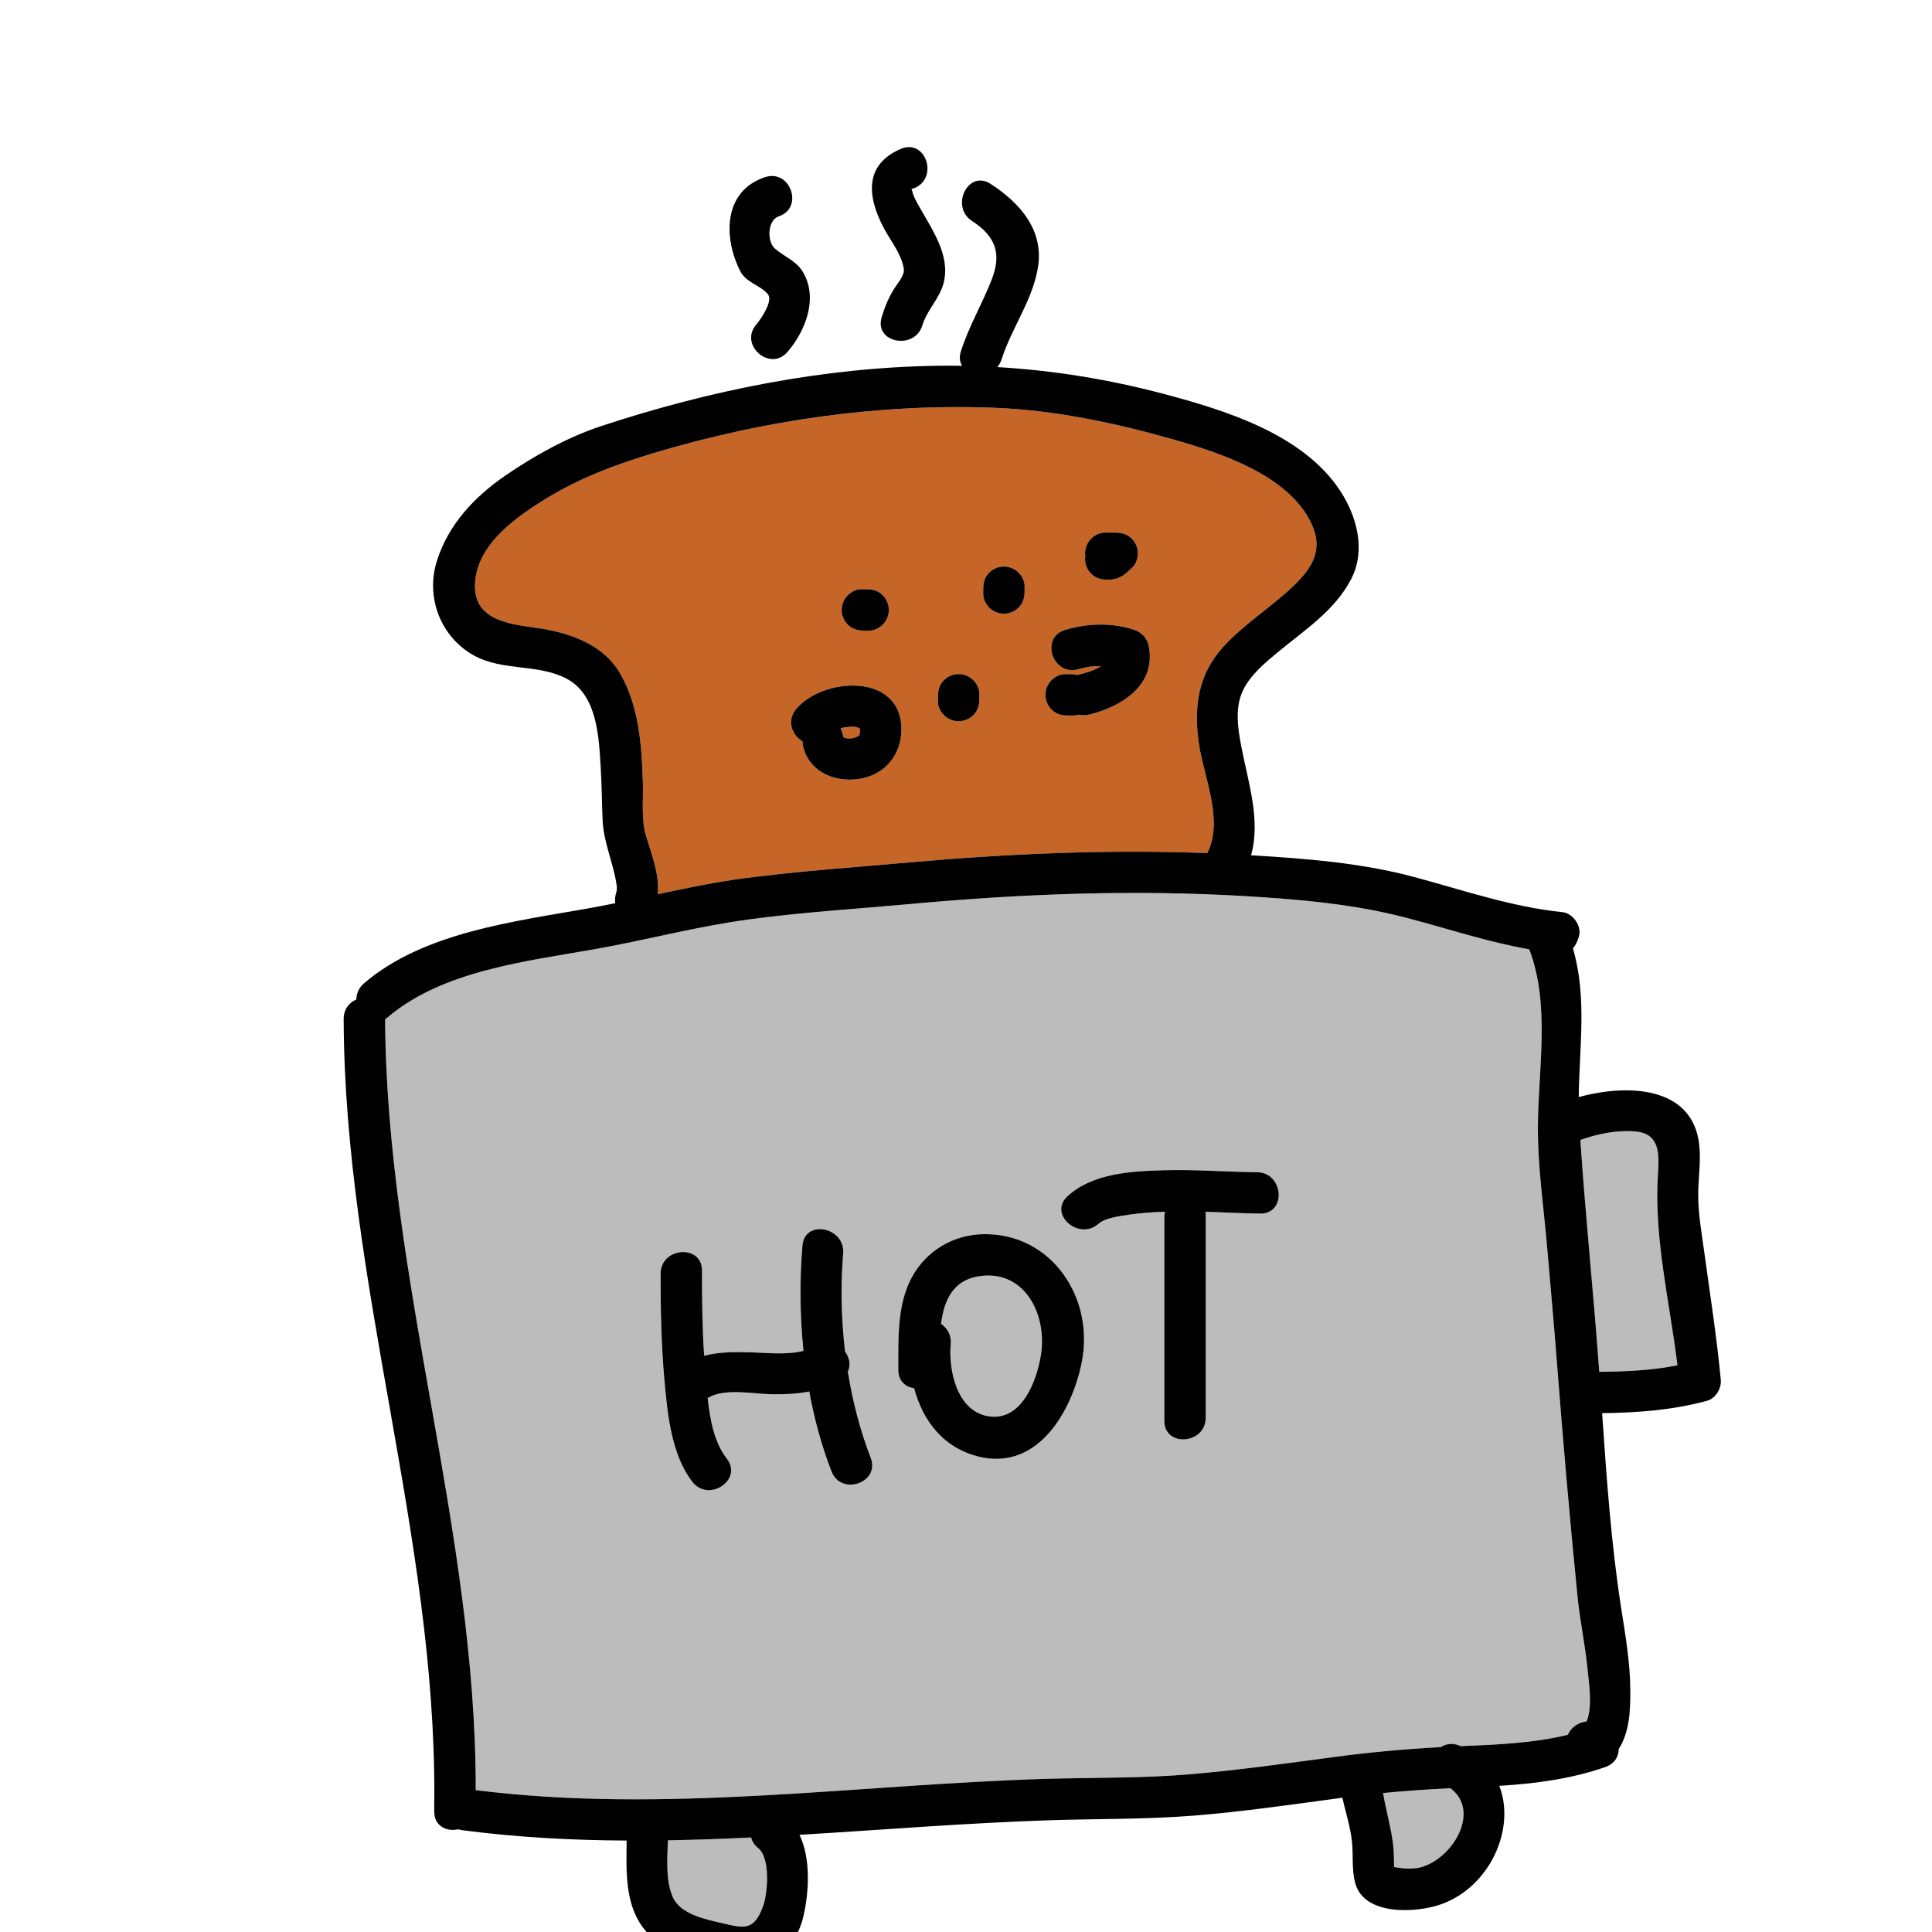
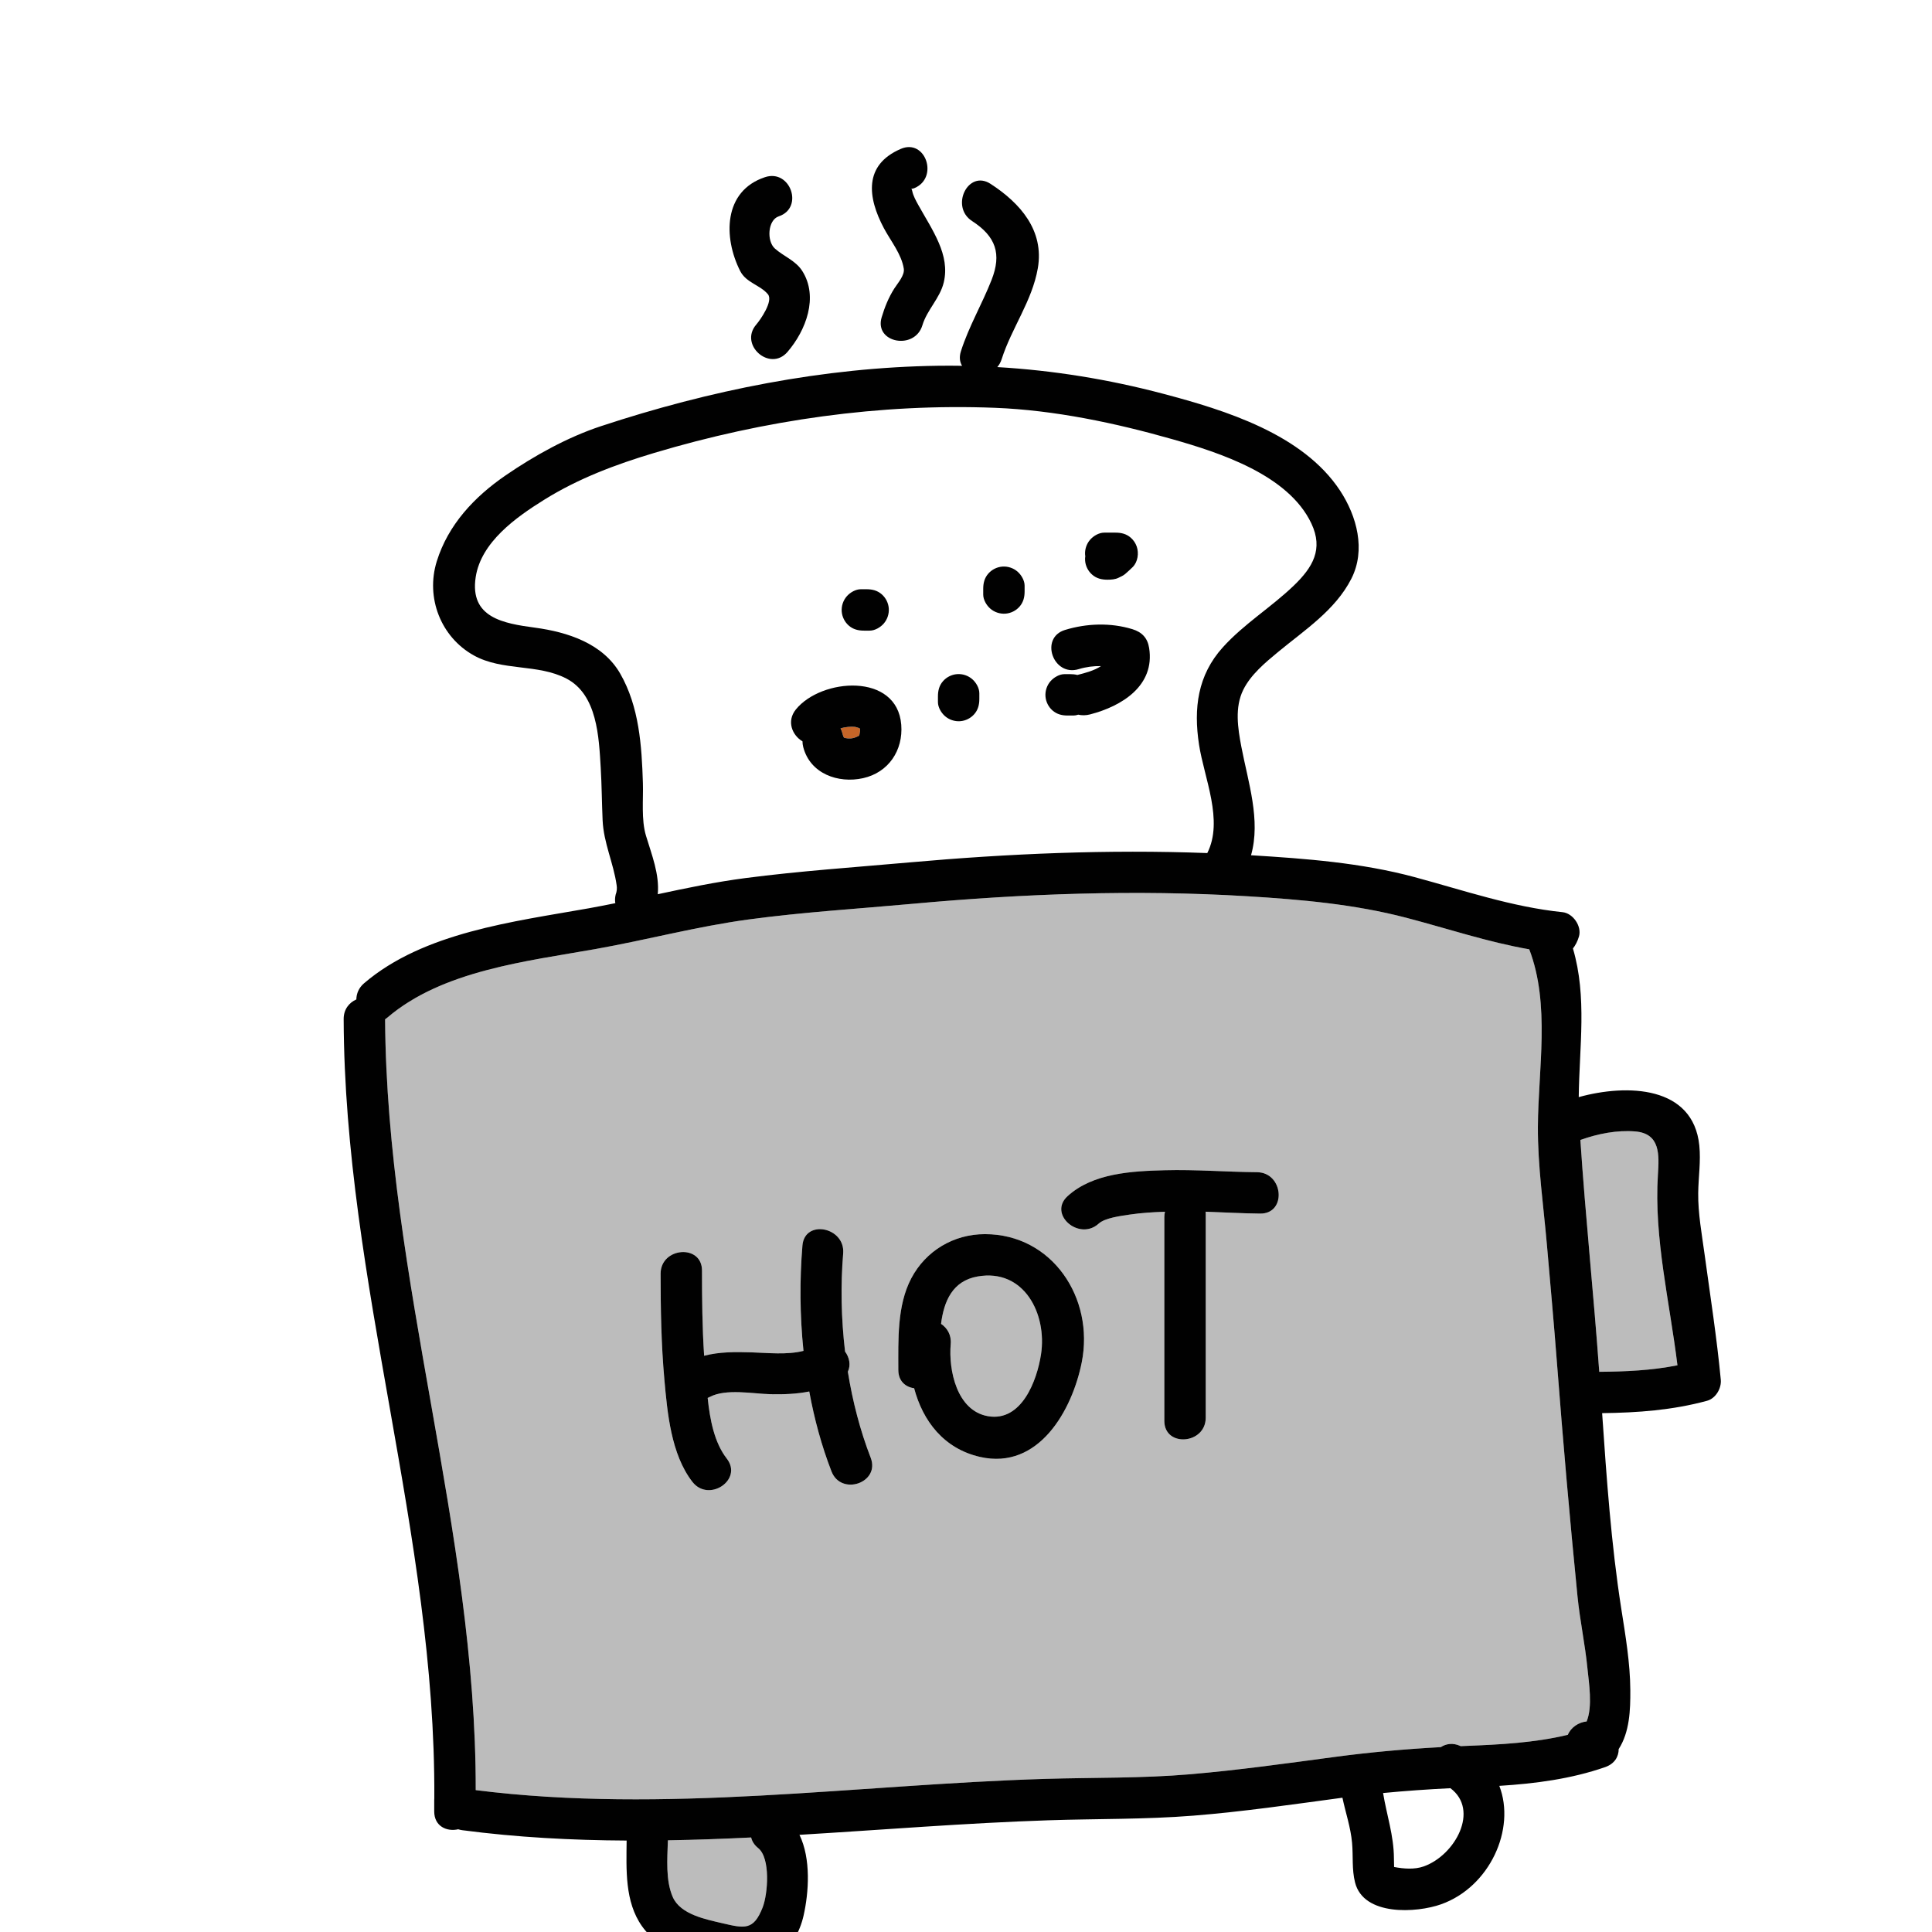
<svg xmlns="http://www.w3.org/2000/svg" version="1.1" id="Layer_1" x="0px" y="0px" width="512px" height="512px" viewBox="0 0 512 512" style="enable-background:new 0 0 512 512;" xml:space="preserve">
  <style type="text/css">

	.st0{fill:#127274;}
	.st1{fill:#14B6B9;}
	.st2{fill:#1E4384;}
	.st3{fill:#EF4754;}
	.st4{fill:#EF4823;}
	.st5{fill:#BCBCBC;}
	.st6{fill:#F6851F;}
	.st7{fill:#C56528;}
	.st8{fill:#FCBF95;}
	.st9{fill:#FEBF10;}
	.st10{fill:none;}
	.st11{fill:#010101;}
	.st12{fill:#3AB37C;}
	.st13{fill:#D6E5E5;}
	.st14{fill:#71C598;}
	.st15{fill:#74CCCF;}

</style>
  <g>
    <g>
      <g>
-         <path class="st7" d="M347.53,138.732c-6.086-12.898-24.266-18.761-36.84-22.341c-15.115-4.304-31.238-7.7-46.982-8.317     c-30.476-1.191-61.117,3.216-90.305,11.945c-10.219,3.057-20.115,6.766-29.209,12.434c-7.38,4.6-16.722,11.187-18.134,20.514     c-1.628,10.748,7.394,12.25,15.7,13.367c8.595,1.156,17.985,4.141,22.605,12.187c5.026,8.751,5.701,19.099,6.008,28.978     c0.137,4.396-0.464,9.703,0.812,13.953c1.515,5.045,3.62,10.227,3.127,15.525c7.687-1.65,15.382-3.257,23.24-4.279     c14.434-1.877,28.961-2.86,43.453-4.15c26.241-2.336,52.605-3.471,78.936-2.475c4.372-8.637-0.833-19.883-2.188-28.752     c-1.468-9.609-0.387-18.36,6.308-25.777c5.624-6.232,12.819-10.59,18.827-16.375C347.918,150.324,350.737,145.529,347.53,138.732     z M224.418,158.008c0.88-1.002,2.334-1.854,3.709-1.854h1.5c1.521,0,2.881,0.319,4.054,1.352     c1.068,0.942,1.745,2.287,1.854,3.709c0.112,1.469-0.381,2.95-1.354,4.056c-0.881,1.001-2.334,1.853-3.708,1.853h-1.5     c-1.522,0-2.881-0.319-4.055-1.352c-1.069-0.942-1.744-2.287-1.854-3.709C222.953,160.594,223.446,159.112,224.418,158.008z      M228.713,206.227c-6.584,1.465-14.041-1.186-15.854-8.271c-0.133-0.517-0.188-1.013-0.189-1.49     c-2.688-1.578-4.307-5.305-1.752-8.459c6.729-8.307,26.82-9.84,27.922,4.055C239.377,198.847,235.471,204.724,228.713,206.227z      M288.915,143.008c0.883-1.002,2.335-1.854,3.709-1.854h3c1.524,0,2.882,0.32,4.055,1.353c0.719,0.638,1.238,1.409,1.561,2.313     c0.619,1.764,0.307,4.085-1.059,5.45c-0.639,0.638-1.289,1.223-1.974,1.819c-0.549,0.478-1.1,0.683-1.799,1.031     c-0.887,0.444-1.956,0.502-2.936,0.503c-1.522,0.001-2.883-0.32-4.055-1.353c-1.07-0.941-1.745-2.287-1.853-3.709     c-0.032-0.404-0.007-0.809,0.051-1.207c-0.013-0.1-0.044-0.193-0.051-0.293C287.449,145.594,287.942,144.113,288.915,143.008z      M259.533,185.214c0,1.522-0.319,2.882-1.352,4.055c-0.942,1.069-2.288,1.745-3.708,1.854c-1.469,0.112-2.951-0.38-4.055-1.353     c-1.002-0.882-1.854-2.335-1.854-3.709v-1.5c0-1.522,0.32-2.881,1.352-4.055c0.942-1.069,2.289-1.744,3.709-1.854     c1.469-0.113,2.95,0.38,4.055,1.353c1.001,0.882,1.853,2.335,1.853,3.709V185.214z M271.533,156.715     c0,1.523-0.32,2.882-1.353,4.056c-0.941,1.069-2.287,1.744-3.709,1.853c-1.468,0.113-2.949-0.379-4.055-1.352     c-1-0.883-1.853-2.335-1.853-3.709v-1.5c0-1.523,0.319-2.882,1.353-4.055c0.942-1.07,2.288-1.745,3.709-1.854     c1.467-0.113,2.949,0.379,4.055,1.352c1.001,0.883,1.853,2.336,1.853,3.709V156.715z M288.865,189.328     c-1.058,0.273-2.134,0.291-3.129,0.067c-0.417,0.14-0.844,0.227-1.265,0.227h-1.5c-1.522,0-2.881-0.319-4.055-1.353     c-1.068-0.941-1.744-2.287-1.853-3.709c-0.113-1.469,0.38-2.949,1.353-4.055c0.881-1.002,2.334-1.854,3.709-1.854h1.498     c0.663,0,1.292,0.066,1.892,0.22c2.129-0.546,4.425-1.136,6.271-2.352c-1.987-0.036-3.975,0.213-5.92,0.809     c-6.778,2.076-10.421-8.306-3.636-10.383c5.748-1.761,12.092-1.977,17.867-0.208c2.534,0.776,4.014,2.326,4.435,4.977     C306.13,181.721,297.274,187.165,288.865,189.328z" />
-       </g>
+         </g>
    </g>
    <g>
      <g>
        <path class="st5" d="M259.059,338.281c-6.652,1.175-8.918,6.576-9.674,12.555c1.623,1.082,2.775,2.924,2.562,5.342     c-0.607,6.894,1.603,17.708,9.896,19.13c8.895,1.524,12.97-9.431,14.037-16.393C277.518,348.229,271.412,336.103,259.059,338.281     z" />
      </g>
    </g>
    <g>
      <g>
        <path class="st5" d="M200.92,489.754c-1.041-0.836-1.628-1.808-1.859-2.805c-7.355,0.359-14.711,0.627-22.064,0.749     c-0.158,4.938-0.627,10.653,1.293,15.038c2.035,4.646,8.828,5.924,13.177,6.945c5.891,1.385,8.25,1.906,10.637-4.183     C203.504,501.93,204.243,492.425,200.92,489.754z" />
      </g>
    </g>
    <g>
      <g>
        <path class="st7" d="M227.891,193.039c-0.004-0.003-0.012-0.008-0.017-0.011c-0.009,0.114-0.091,0.034-0.168-0.085     c-0.242-0.061-0.933-0.285-1.004-0.295c-0.572-0.08-1.626-0.104-2.843,0.109c-0.374,0.064-0.745,0.162-1.108,0.275     c0.201,0.381,0.37,0.805,0.493,1.285c0.287,1.119,0.383,1.197,0.707,1.261c0.968,0.188,1.883,0.225,3.061-0.301     c0.746-0.334,0.695-0.189,0.819-1.007C227.946,193.514,227.989,193.625,227.891,193.039z" />
      </g>
    </g>
    <g>
      <g>
        <path class="st5" d="M420.704,442.248c-0.625-6.436-2.008-12.777-2.648-19.199c-2.048-20.561-3.846-41.129-5.434-61.729     c-0.807-10.467-1.759-20.923-2.669-31.383c-0.899-10.346-2.456-20.99-2.396-31.383c0.088-15.262,3.315-32.332-2.285-46.975     c-11.028-1.924-21.692-5.508-32.522-8.345c-13.789-3.612-28.019-4.86-42.22-5.722c-29.533-1.791-59.231-0.686-88.677,2.004     c-14.488,1.322-29.03,2.201-43.455,4.15c-13.712,1.854-26.937,5.41-40.507,7.826c-18.266,3.253-40.639,5.677-55.258,18.199     c-0.192,0.164-0.385,0.307-0.579,0.438c0.428,68.899,24.124,135.366,24.019,204.272c50.191,6.321,100.666-1.462,150.912-2.979     c12.819-0.387,25.635-0.129,38.424-1.226c12.78-1.095,25.474-2.874,38.184-4.577c9.455-1.267,18.788-2.098,28.242-2.616     c1.397-0.907,3.204-1.194,5.155-0.31c0.037,0.018,0.068,0.036,0.105,0.053c0.459-0.02,0.916-0.043,1.377-0.061     c9.067-0.358,18.204-0.82,27.02-2.941c0.841-2.016,2.9-3.338,4.986-3.541C422.117,452.229,421.051,445.832,420.704,442.248z      M220.358,389.945c-2.614-6.732-4.553-13.877-5.896-21.188c-3.332,0.665-6.79,0.796-10.26,0.718     c-4.619-0.104-11.799-1.545-16.075,0.713c-0.196,0.104-0.393,0.195-0.588,0.274c0.61,5.767,1.746,11.811,5.072,16.089     c4.361,5.611-4.787,11.727-9.119,6.152c-5.655-7.277-6.639-18.297-7.428-27.135c-0.833-9.318-0.996-18.665-0.996-28.016     c-0.002-7.059,10.969-7.936,10.969-0.846c0.002,7.525,0.069,15.068,0.566,22.582c4.078-1.068,8.329-1.027,12.684-0.895     c4.191,0.127,9.296,0.706,13.643-0.398c-0.971-9.385-1.03-18.852-0.277-27.916c0.586-7.064,11.377-4.891,10.796,2.1     c-0.697,8.396-0.536,17.24,0.5,25.992c1.151,1.559,1.577,3.6,0.738,5.344c1.271,7.902,3.276,15.637,6.054,22.793     C233.316,392.941,222.918,396.539,220.358,389.945z M286.678,361.014c-2.518,12.669-11.389,28.625-26.934,25.092     c-9.676-2.199-15.196-9.57-17.49-18.209c-2.249-0.295-4.19-1.863-4.19-4.845c0.003-7.917-0.376-17.062,3.438-24.29     c3.838-7.272,11.212-11.703,19.515-11.701C278.865,327.062,290.053,344.035,286.678,361.014z M333.969,321.615     c-4.828-0.041-9.644-0.342-14.467-0.498c0.018,0.191,0.029,0.387,0.029,0.59v53.998c0,7.059-10.97,7.936-10.97,0.846v-53.997     c0-0.51,0.062-0.983,0.169-1.427c-3.132,0.1-6.267,0.296-9.36,0.752c-2.438,0.36-6.559,0.894-8.189,2.383     c-5.176,4.724-13.512-2.475-8.266-7.263c6.724-6.136,17.104-6.643,25.767-6.872c8.168-0.217,16.284,0.447,24.44,0.52     C340.172,310.707,341.055,321.678,333.969,321.615z" />
      </g>
    </g>
    <g>
      <g>
-         <path class="st5" d="M384.374,473.891c-5.973,0.301-11.902,0.705-17.842,1.281c0.936,5.735,2.84,11.252,2.873,17.232     c0.003,0.527,0.021,1.707,0.047,2.367c2.522,0.48,5.413,0.715,7.856-0.154C385.641,491.652,392.15,479.705,384.374,473.891z" />
-       </g>
+         </g>
    </g>
    <g>
      <g>
        <path class="st5" d="M439.364,311.322c0.34-5.256,0.678-10.926-6.013-11.479c-4.778-0.396-9.892,0.589-14.535,2.263     c1.363,20.504,3.53,40.943,5,61.438c6.977-0.057,13.893-0.356,20.725-1.725C442.498,345.109,438.286,328.053,439.364,311.322z" />
      </g>
    </g>
    <g>
      <g>
        <path class="st11" d="M456.026,365.619c-1.049-11.084-2.773-22.078-4.278-33.105c-0.731-5.366-1.773-10.949-1.704-16.371     c0.053-4.193,0.716-8.357,0.295-12.551c-1.591-15.842-19.06-16.416-31.957-12.846c0.142-13.239,2.256-26.553-1.538-39.386     c0.671-0.852,1.213-1.89,1.596-3.177c0.803-2.697-1.566-6.163-4.35-6.448c-13.432-1.377-26.266-5.806-39.241-9.298     c-14.103-3.797-28.775-4.898-43.314-5.787c2.643-9.291-0.783-19.406-2.56-28.725c-0.945-4.955-1.803-10.467,0.51-15.138     c1.987-4.013,5.812-7.187,9.198-9.989c7.028-5.816,15.157-11.061,19.425-19.41c3.896-7.621,1.484-16.588-2.973-23.363     c-9.868-14.996-30.471-21.332-46.839-25.665c-14.462-3.828-29.152-6.21-44.003-7.078c0.49-0.568,0.89-1.262,1.154-2.091     c2.639-8.271,8.074-15.414,9.582-24.09c1.744-10.033-4.666-17.286-12.533-22.385c-5.957-3.86-10.769,6.047-4.895,9.854     c6.331,4.103,7.882,8.718,5.172,15.62c-2.521,6.418-6.018,12.298-8.124,18.9c-0.494,1.55-0.299,2.846,0.311,3.85     c-2.104-0.033-4.211-0.041-6.32-0.013c-30.344,0.416-60.657,6.527-89.407,16.021c-8.829,2.916-17.677,7.832-25.304,13.076     c-8.25,5.67-15.165,13.04-18.179,22.725c-2.995,9.625,1.056,20.071,9.81,24.94c7.564,4.208,16.947,2.176,24.542,6.134     c8.209,4.279,8.607,15.562,9.092,23.619c0.278,4.639,0.294,9.289,0.503,13.932c0.269,6.041,2.879,11.299,3.715,17.197     c0.141,0.86,0.054,1.698-0.258,2.514c-0.197,0.826-0.213,1.582-0.09,2.263c-2.363,0.479-4.73,0.946-7.109,1.37     c-19.709,3.509-43.697,6.342-59.474,19.855c-1.422,1.217-2.024,2.762-2.05,4.287c-1.881,0.832-3.367,2.592-3.359,5.195     c0.221,69.672,24.439,136.836,24.02,206.525c-0.011,0.152-0.022,0.305-0.022,0.464v3c0,3.964,3.357,5.423,6.357,4.731     c0.334,0.107,0.689,0.193,1.078,0.244c14.502,1.906,29.023,2.67,43.555,2.746c-0.07,7.675-0.528,16.186,4.072,22.699     c5.181,7.334,16.187,9.904,24.536,11.047c9.141,1.25,16.277-4.987,18.281-13.844c1.397-6.165,2-15.072-1.088-21.421     c22.002-1.319,44.003-3.126,65.97-3.854c12.824-0.426,25.623-0.205,38.426-1.227c13.221-1.055,26.361-2.986,39.5-4.752     c0.841,3.992,2.179,7.842,2.552,11.946c0.323,3.562-0.092,7.011,0.793,10.516c2.26,8.951,16.305,8.092,22.807,5.778     c12.892-4.586,19.845-19.941,15.422-31.383c9.507-0.594,18.996-1.822,28.029-4.959c2.543-0.883,3.613-2.807,3.604-4.779     c2.913-4.533,3.118-10.36,3.084-15.631c-0.044-7.261-1.294-14.52-2.412-21.675c-2.658-17.02-3.877-34.46-5.057-51.727     c9.409-0.12,18.59-0.774,27.779-3.269C454.684,370.604,456.245,367.935,456.026,365.619z M141.76,166.334     c-8.307-1.117-17.329-2.619-15.7-13.367c1.412-9.327,10.753-15.914,18.134-20.514c9.094-5.668,18.99-9.377,29.209-12.434     c29.188-8.729,59.829-13.137,90.305-11.945c15.744,0.617,31.867,4.014,46.982,8.317c12.575,3.58,30.754,9.442,36.84,22.341     c3.207,6.797,0.388,11.592-4.642,16.436c-6.008,5.785-13.203,10.143-18.827,16.375c-6.694,7.417-7.775,16.168-6.308,25.777     c1.355,8.869,6.56,20.115,2.188,28.752c-26.33-0.996-52.694,0.139-78.936,2.475c-14.492,1.29-29.02,2.273-43.453,4.15     c-7.857,1.022-15.553,2.629-23.24,4.279c0.493-5.299-1.612-10.48-3.127-15.525c-1.277-4.25-0.676-9.558-0.812-13.953     c-0.307-9.879-0.982-20.227-6.008-28.978C159.746,170.475,150.355,167.49,141.76,166.334z M202.104,505.499     c-2.387,6.089-4.746,5.567-10.637,4.183c-4.35-1.021-11.142-2.299-13.177-6.945c-1.92-4.385-1.451-10.101-1.293-15.038     c7.353-0.122,14.709-0.39,22.064-0.749c0.231,0.997,0.818,1.969,1.859,2.805C204.243,492.425,203.504,501.93,202.104,505.499z      M377.307,494.617c-2.443,0.869-5.334,0.635-7.856,0.154c-0.026-0.66-0.044-1.84-0.047-2.367     c-0.032-5.98-1.937-11.497-2.873-17.232c5.94-0.576,11.869-0.98,17.842-1.281C392.15,479.705,385.641,491.652,377.307,494.617z      M420.477,456.205c-2.086,0.203-4.146,1.525-4.986,3.541c-8.816,2.121-17.952,2.583-27.02,2.941     c-0.461,0.018-0.918,0.041-1.377,0.061c-0.037-0.017-0.068-0.035-0.105-0.053c-1.952-0.885-3.758-0.598-5.155,0.31     c-9.454,0.519-18.787,1.35-28.242,2.616c-12.709,1.703-25.404,3.482-38.184,4.577c-12.789,1.097-25.605,0.839-38.424,1.226     c-50.246,1.518-100.72,9.301-150.912,2.979c0.105-68.906-23.59-135.373-24.019-204.272c0.193-0.131,0.386-0.273,0.579-0.438     c14.62-12.522,36.993-14.946,55.258-18.199c13.57-2.416,26.795-5.973,40.507-7.826c14.424-1.949,28.967-2.828,43.455-4.15     c29.446-2.689,59.144-3.795,88.677-2.004c14.202,0.861,28.432,2.109,42.22,5.722c10.831,2.837,21.495,6.421,32.522,8.345     c5.6,14.643,2.373,31.713,2.285,46.975c-0.061,10.393,1.496,21.037,2.396,31.383c0.91,10.46,1.862,20.916,2.669,31.383     c1.588,20.6,3.385,41.168,5.434,61.729c0.641,6.422,2.023,12.764,2.648,19.199C421.051,445.832,422.117,452.229,420.477,456.205z      M423.816,363.543c-1.47-20.494-3.637-40.934-5-61.438c4.643-1.674,9.757-2.658,14.535-2.263     c6.69,0.554,6.353,6.224,6.013,11.479c-1.078,16.73,3.134,33.787,5.178,50.496C437.709,363.187,430.793,363.486,423.816,363.543z     " />
      </g>
    </g>
    <g>
      <g>
        <path class="st11" d="M238.84,192.061c-1.102-13.895-21.193-12.361-27.922-4.055c-2.555,3.154-0.936,6.881,1.752,8.459     c0.002,0.478,0.057,0.974,0.189,1.49c1.812,7.086,9.27,9.736,15.854,8.271C235.471,204.724,239.377,198.847,238.84,192.061z      M227.83,194.271c-0.124,0.817-0.073,0.673-0.819,1.007c-1.178,0.525-2.093,0.489-3.061,0.301     c-0.324-0.063-0.419-0.142-0.707-1.261c-0.123-0.48-0.292-0.904-0.493-1.285c0.364-0.113,0.734-0.211,1.108-0.275     c1.216-0.213,2.271-0.189,2.843-0.109c0.071,0.01,0.762,0.234,1.004,0.295c0.077,0.119,0.16,0.199,0.168,0.085     c0.005,0.003,0.013,0.008,0.017,0.011C227.989,193.625,227.946,193.514,227.83,194.271z" />
      </g>
    </g>
    <g>
      <g>
        <path class="st11" d="M233.682,157.506c-1.173-1.032-2.533-1.352-4.054-1.352h-1.5c-1.375,0-2.829,0.852-3.709,1.854     c-0.973,1.104-1.466,2.586-1.354,4.055c0.11,1.422,0.785,2.767,1.854,3.709c1.174,1.032,2.533,1.352,4.055,1.352h1.5     c1.375,0,2.828-0.852,3.708-1.853c0.973-1.105,1.466-2.587,1.354-4.056C235.426,159.793,234.75,158.448,233.682,157.506z" />
      </g>
    </g>
    <g>
      <g>
        <path class="st11" d="M257.68,180.005c-1.105-0.973-2.586-1.466-4.055-1.353c-1.421,0.109-2.767,0.784-3.709,1.854     c-1.032,1.174-1.352,2.532-1.352,4.055v1.5c0,1.374,0.852,2.827,1.854,3.709c1.104,0.973,2.586,1.465,4.055,1.353     c1.421-0.108,2.766-0.784,3.708-1.854c1.033-1.173,1.352-2.532,1.352-4.055v-1.5C259.533,182.34,258.682,180.887,257.68,180.005z     " />
      </g>
    </g>
    <g>
      <g>
        <path class="st11" d="M269.68,151.506c-1.105-0.973-2.587-1.465-4.055-1.352c-1.422,0.108-2.768,0.783-3.709,1.854     c-1.033,1.173-1.353,2.531-1.353,4.055v1.5c0,1.374,0.852,2.826,1.853,3.709c1.106,0.973,2.587,1.465,4.055,1.352     c1.422-0.108,2.768-0.783,3.709-1.853c1.033-1.174,1.353-2.532,1.353-4.056v-1.5C271.533,153.842,270.681,152.389,269.68,151.506     z" />
      </g>
    </g>
    <g>
      <g>
        <path class="st11" d="M304.531,171.715c-0.421-2.65-1.901-4.2-4.435-4.977c-5.775-1.769-12.119-1.553-17.867,0.208     c-6.785,2.077-3.142,12.459,3.636,10.383c1.946-0.596,3.934-0.845,5.92-0.809c-1.845,1.216-4.142,1.806-6.271,2.352     c-0.599-0.153-1.229-0.22-1.892-0.22h-1.498c-1.375,0-2.828,0.852-3.709,1.854c-0.972,1.105-1.465,2.586-1.353,4.055     c0.109,1.422,0.784,2.768,1.853,3.709c1.174,1.033,2.533,1.353,4.055,1.353h1.5c0.42,0,0.848-0.087,1.265-0.227     c0.996,0.224,2.071,0.206,3.129-0.067C297.274,187.165,306.13,181.721,304.531,171.715z" />
      </g>
    </g>
    <g>
      <g>
        <path class="st11" d="M301.239,144.82c-0.323-0.904-0.841-1.676-1.561-2.313c-1.173-1.032-2.531-1.353-4.055-1.353h-3     c-1.374,0-2.826,0.852-3.709,1.854c-0.973,1.105-1.465,2.586-1.351,4.055c0.007,0.1,0.039,0.193,0.051,0.293     c-0.059,0.398-0.083,0.803-0.051,1.207c0.108,1.422,0.783,2.768,1.853,3.709c1.172,1.032,2.533,1.354,4.055,1.353     c0.98-0.001,2.049-0.059,2.936-0.503c0.699-0.349,1.25-0.554,1.799-1.031c0.685-0.597,1.335-1.182,1.974-1.819     C301.545,148.905,301.858,146.584,301.239,144.82z" />
      </g>
    </g>
    <g>
      <g>
        <path class="st11" d="M212.612,71.816c-1.752-2.764-4.931-3.868-7.272-5.961c-2.198-1.965-1.886-7.553,1.03-8.52     c6.732-2.231,3.104-12.617-3.637-10.383c-11.093,3.676-11.056,16.018-6.584,24.858c1.592,3.146,5.276,3.69,7.344,6.155     c1.503,1.793-1.986,6.783-3.074,8.044c-4.638,5.382,3.637,12.634,8.265,7.263C213.598,87.572,216.973,78.695,212.612,71.816z" />
      </g>
    </g>
    <g>
      <g>
        <path class="st11" d="M248.797,64.377c-1.494-3.494-3.592-6.725-5.43-10.041c-0.609-1.101-1.35-2.431-1.606-3.672     c-0.264-1.273-0.664-0.281,0.608-0.828c6.475-2.78,2.9-13.189-3.638-10.383c-9.903,4.252-8.833,12.859-4.483,21.034     c1.79,3.361,4.676,6.868,5.269,10.723c0.271,1.756-1.622,3.842-2.5,5.222c-1.54,2.422-2.542,4.922-3.367,7.661     c-2.042,6.792,8.776,8.825,10.799,2.099c1.234-4.104,4.654-7.148,5.659-11.354C250.975,71.213,250.239,67.746,248.797,64.377z" />
      </g>
    </g>
    <g>
      <g>
        <path class="st11" d="M230.741,386.309c-2.778-7.156-4.784-14.891-6.054-22.793c0.839-1.744,0.413-3.785-0.738-5.344     c-1.035-8.752-1.196-17.596-0.5-25.992c0.581-6.99-10.21-9.164-10.796-2.1c-0.752,9.064-0.693,18.531,0.277,27.916     c-4.346,1.104-9.451,0.525-13.643,0.398c-4.354-0.133-8.606-0.174-12.684,0.895c-0.498-7.514-0.564-15.057-0.566-22.582     c0-7.09-10.971-6.213-10.969,0.846c0,9.351,0.163,18.697,0.996,28.016c0.79,8.838,1.773,19.857,7.428,27.135     c4.332,5.574,13.48-0.541,9.119-6.152c-3.326-4.278-4.462-10.322-5.072-16.089c0.195-0.079,0.392-0.171,0.588-0.274     c4.276-2.258,11.456-0.816,16.075-0.713c3.47,0.078,6.928-0.053,10.26-0.718c1.343,7.312,3.282,14.456,5.896,21.188     C222.918,396.539,233.316,392.941,230.741,386.309z" />
      </g>
    </g>
    <g>
      <g>
        <path class="st11" d="M261.018,327.061c-8.303-0.002-15.677,4.429-19.515,11.701c-3.814,7.229-3.435,16.373-3.438,24.29     c0,2.981,1.941,4.55,4.19,4.845c2.294,8.639,7.814,16.01,17.49,18.209c15.545,3.533,24.416-12.423,26.934-25.092     C290.053,344.035,278.865,327.062,261.018,327.061z M275.881,358.915c-1.066,6.962-5.142,17.917-14.037,16.393     c-8.293-1.422-10.504-12.236-9.896-19.13c0.213-2.418-0.939-4.26-2.562-5.342c0.756-5.979,3.021-11.38,9.674-12.555     C271.412,336.103,277.518,348.229,275.881,358.915z" />
      </g>
    </g>
    <g>
      <g>
        <path class="st11" d="M333.122,310.646c-8.157-0.072-16.272-0.736-24.44-0.52c-8.662,0.229-19.043,0.736-25.767,6.872     c-5.247,4.788,3.09,11.986,8.266,7.263c1.631-1.489,5.751-2.022,8.189-2.383c3.094-0.456,6.228-0.652,9.36-0.752     c-0.106,0.443-0.169,0.917-0.169,1.427v53.997c0,7.09,10.97,6.213,10.97-0.846v-53.998c0-0.203-0.011-0.398-0.029-0.59     c4.823,0.156,9.639,0.457,14.467,0.498C341.055,321.678,340.172,310.707,333.122,310.646z" />
      </g>
    </g>
  </g>
</svg>